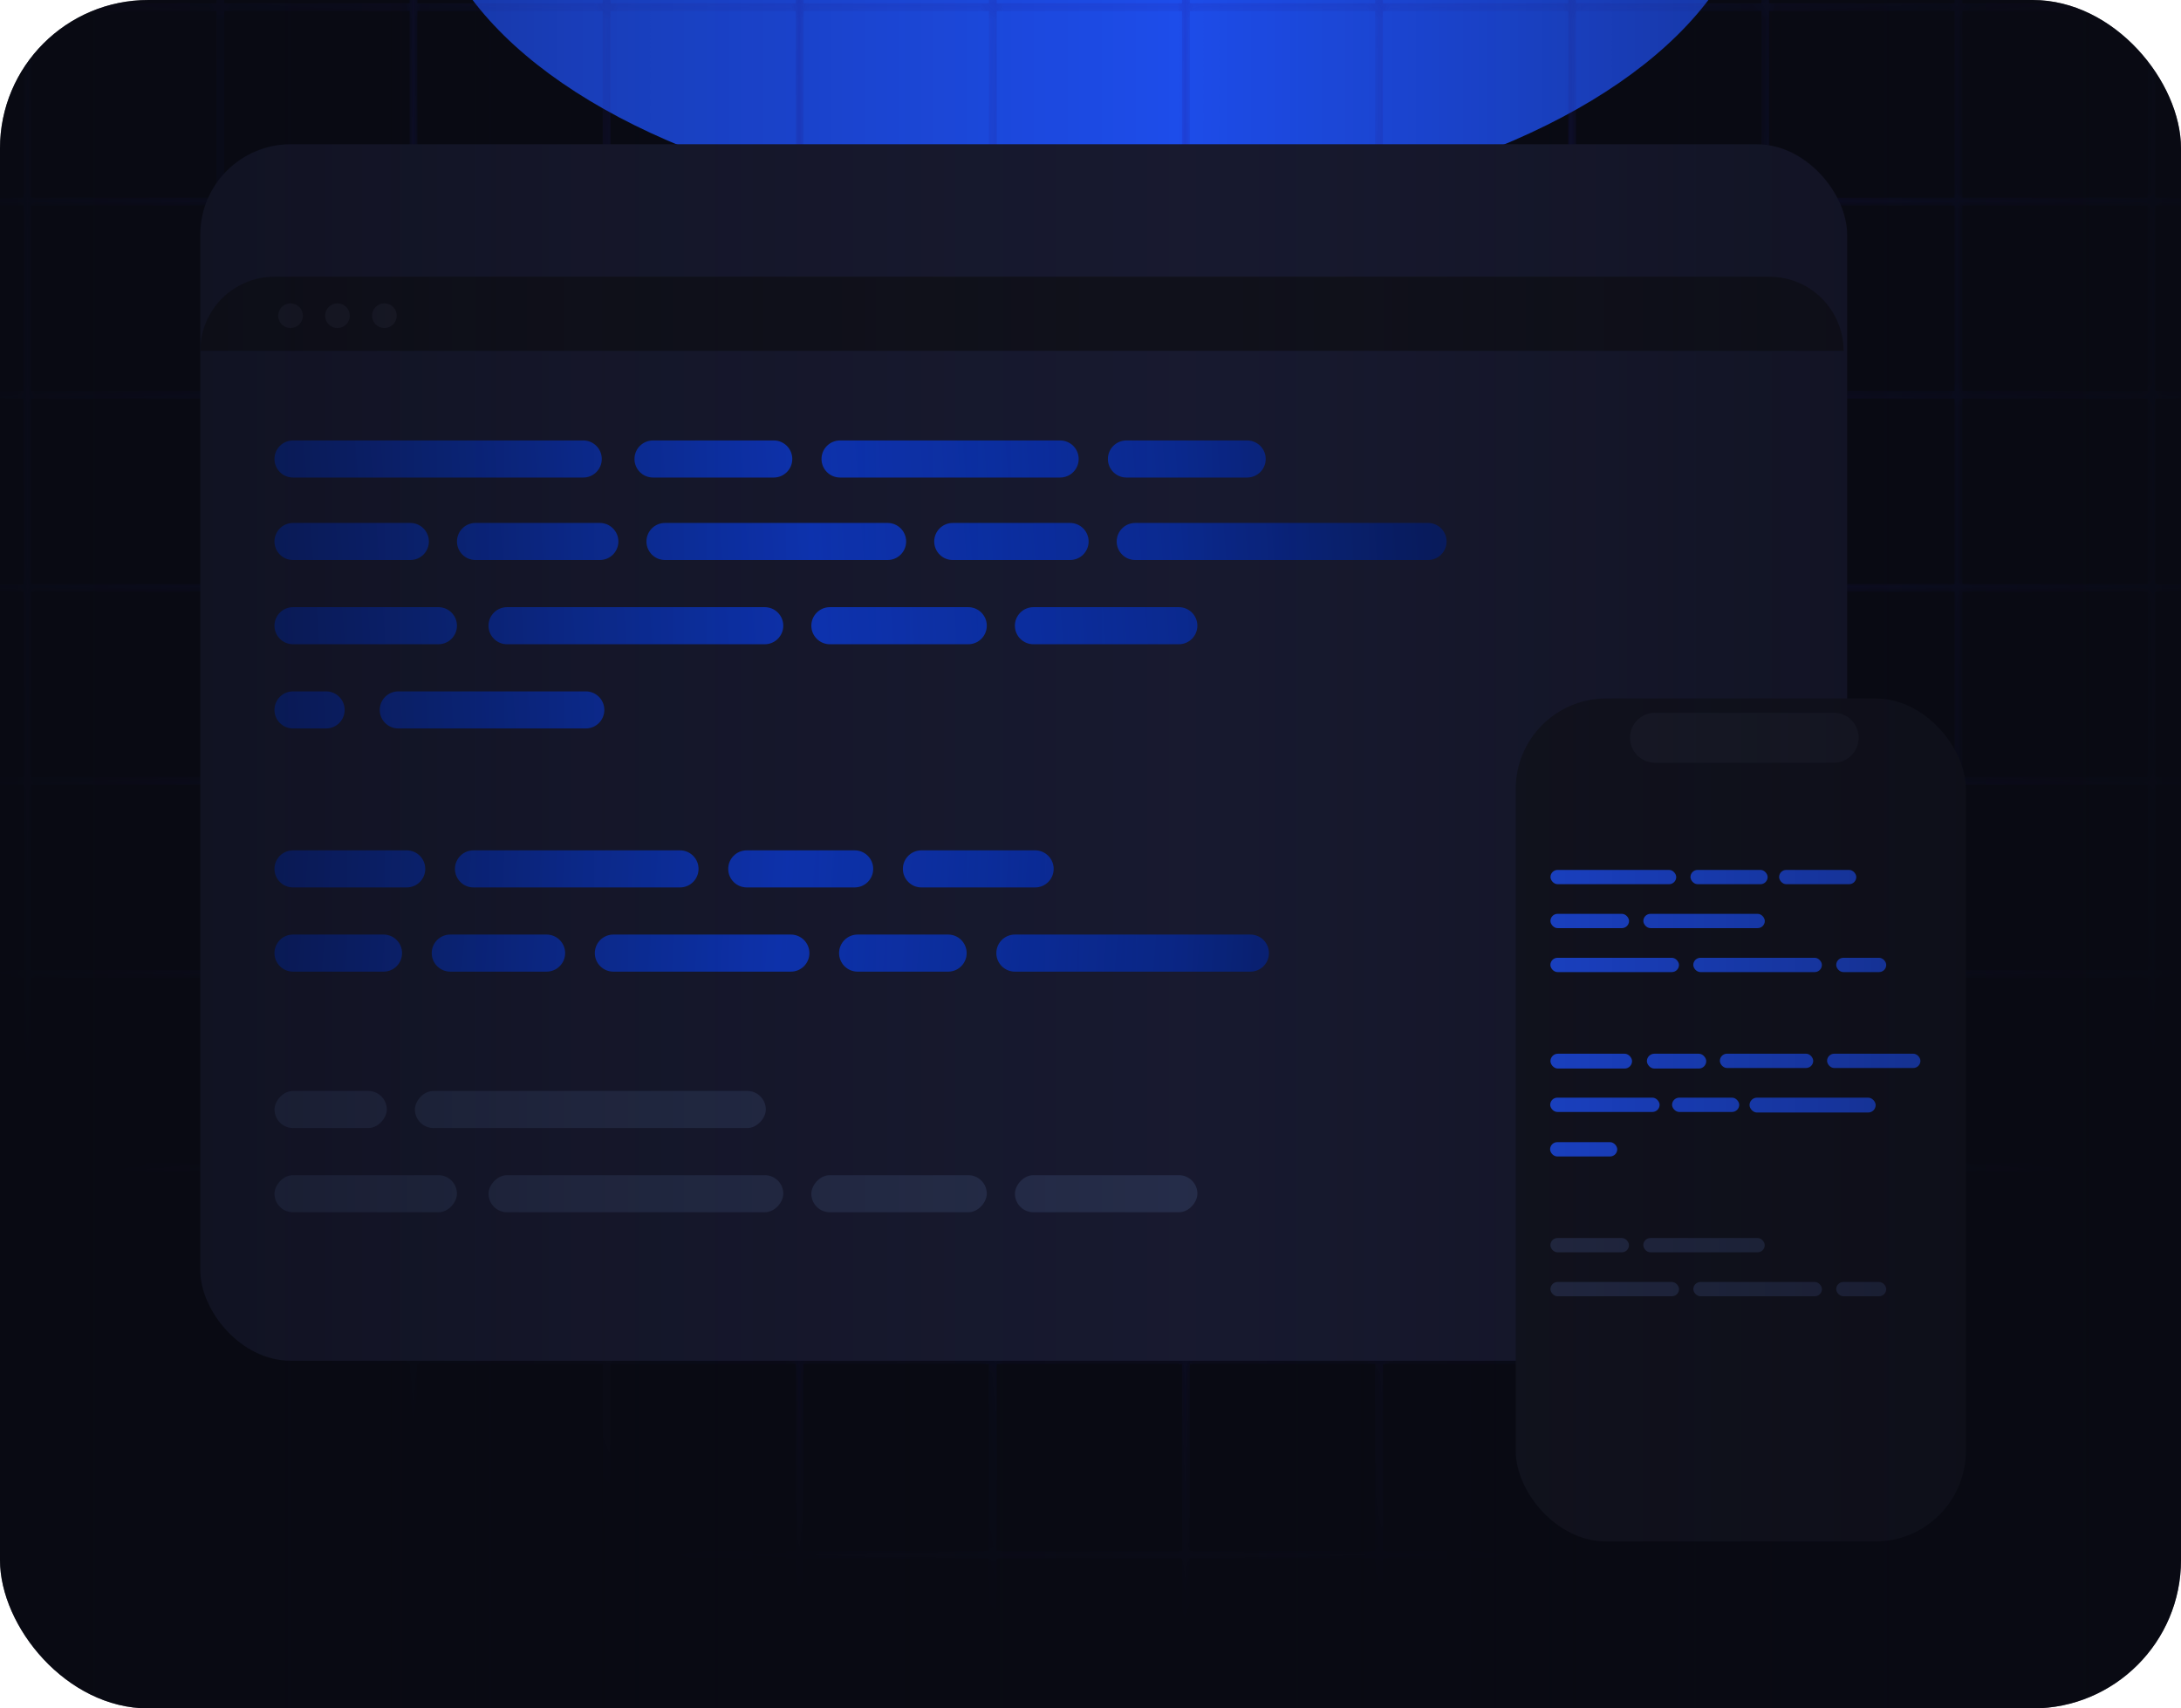
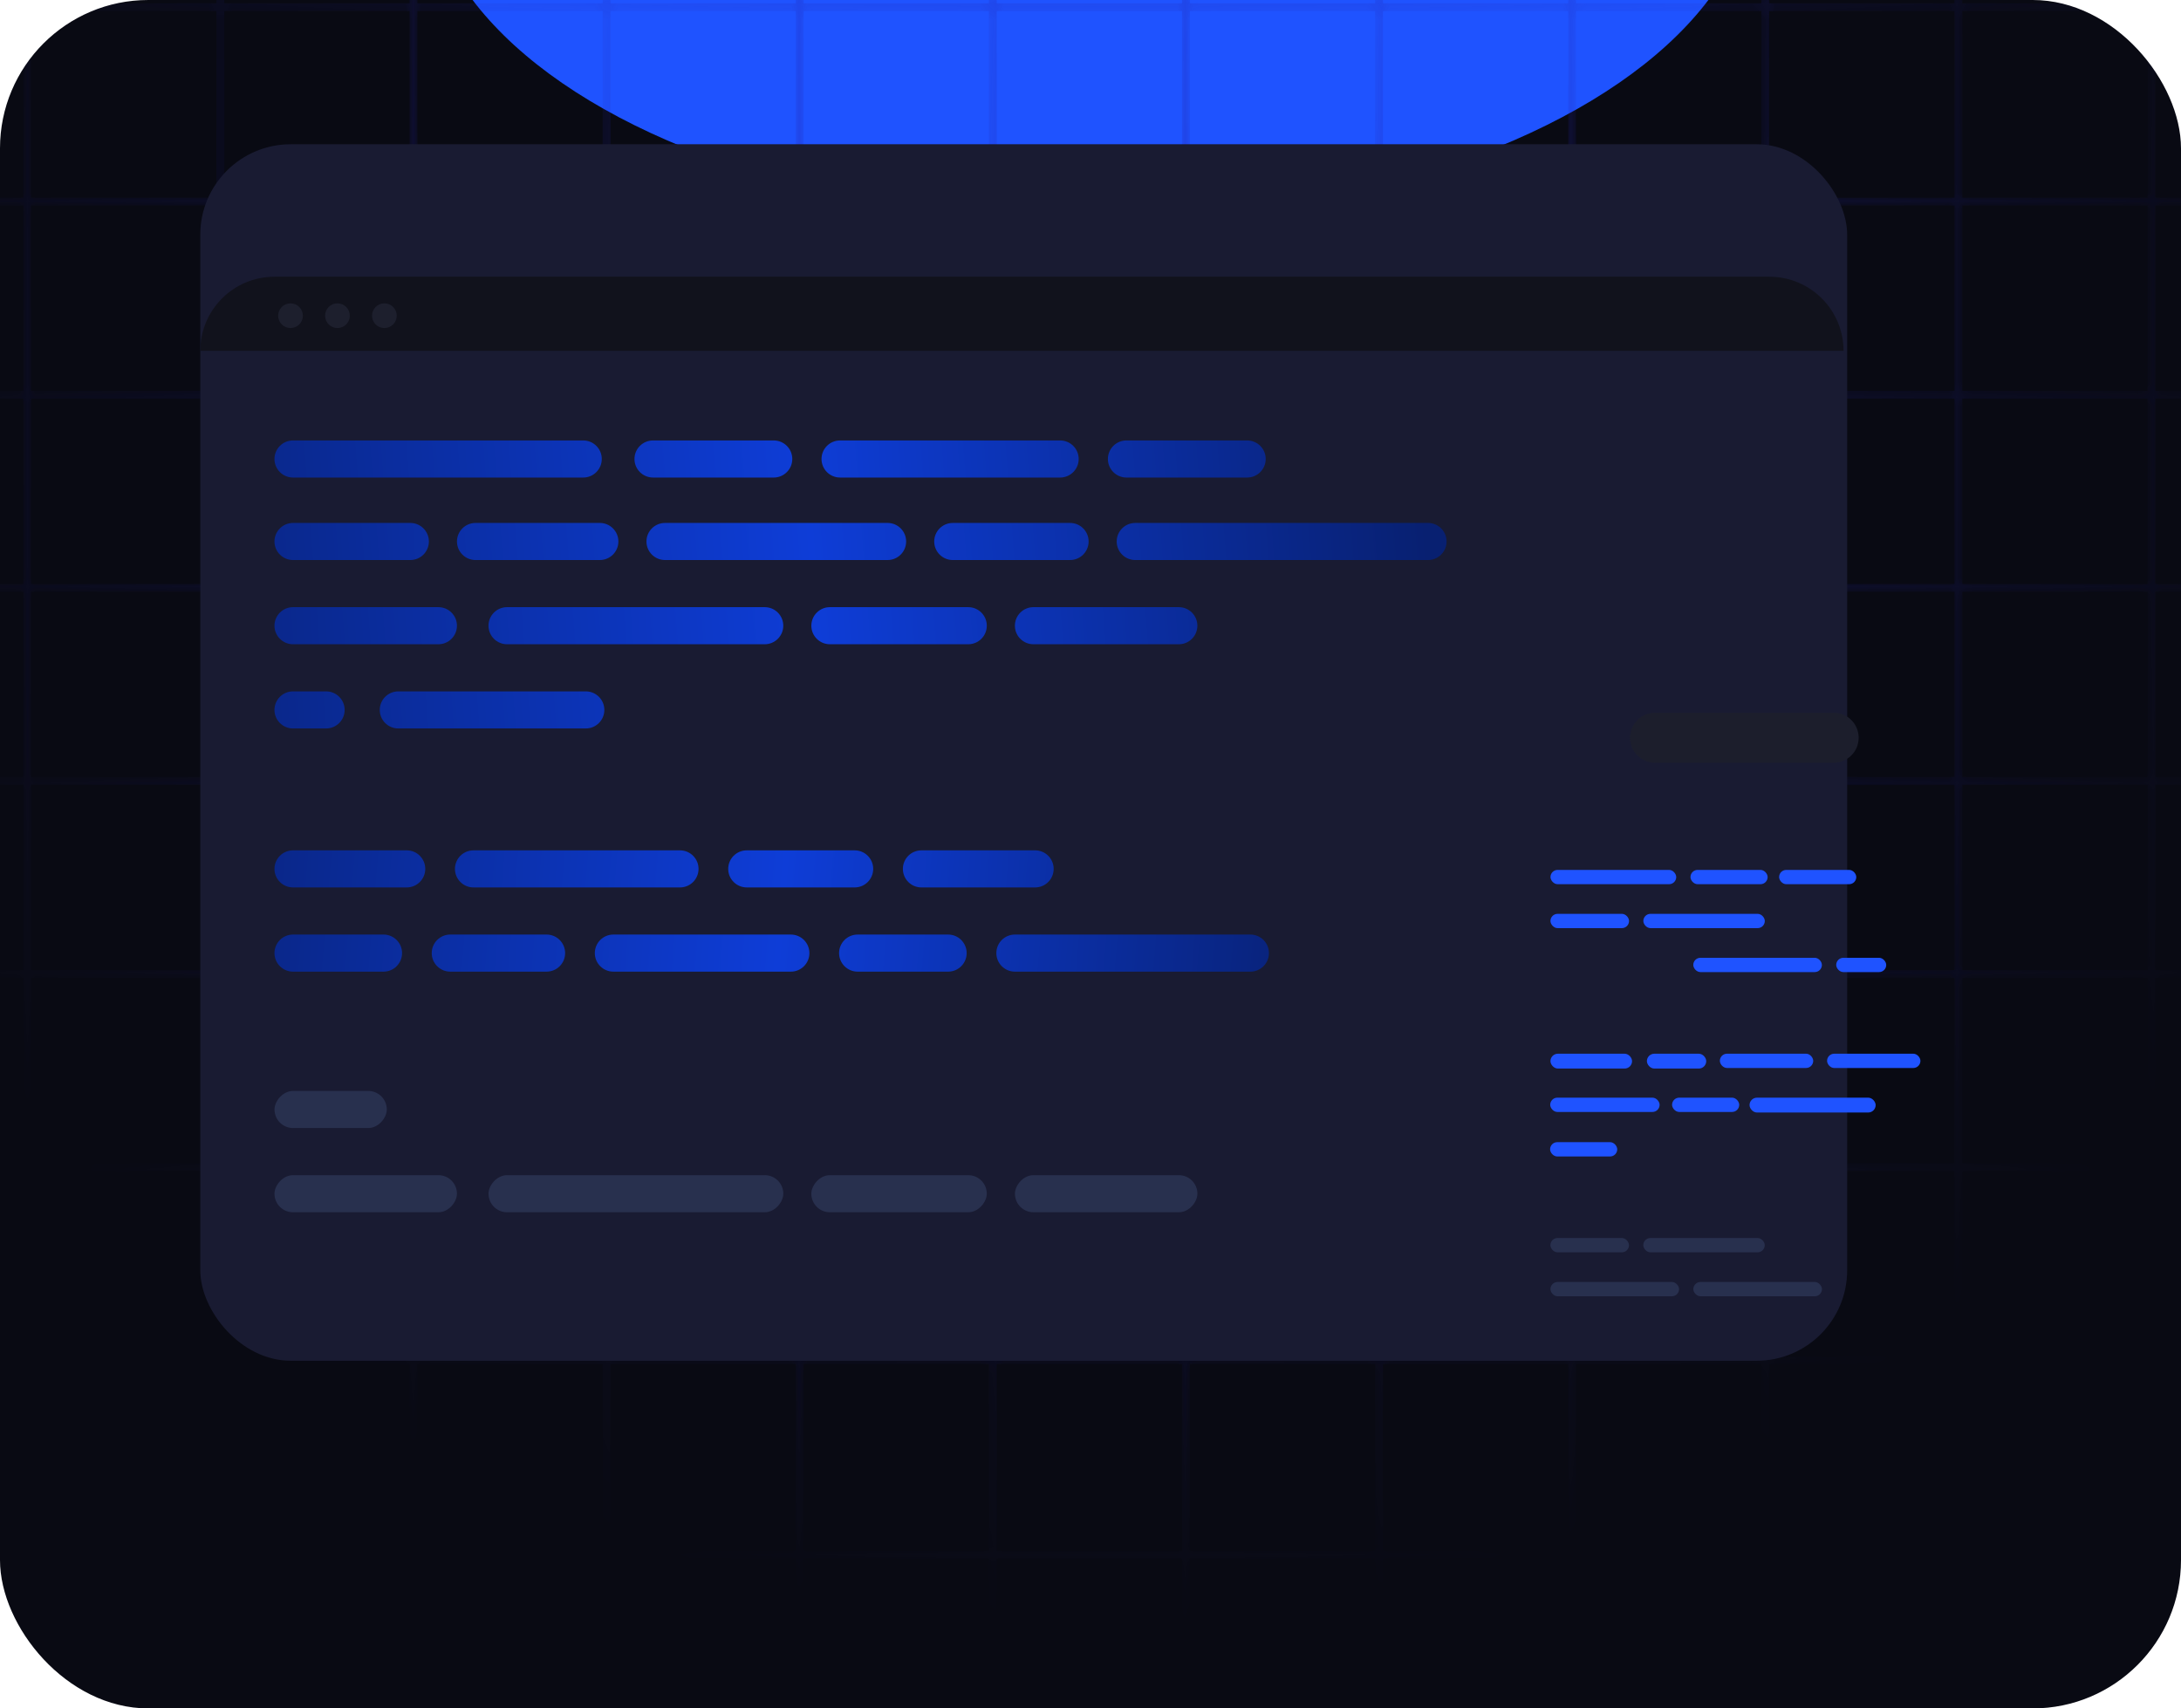
<svg xmlns="http://www.w3.org/2000/svg" width="277" height="217" viewBox="0 0 277 217" fill="none">
  <g clip-path="url(#clip0_1211_4206)">
    <rect width="277" height="217" rx="18.843" fill="#090A13" />
    <g filter="url(#filter0_f_1211_4206)">
      <ellipse cx="138.5" cy="-16.5" rx="84.5" ry="44.5" fill="#1F53FF" />
    </g>
    <mask id="mask0_1211_4206" style="mask-type:alpha" maskUnits="userSpaceOnUse" x="-611" y="-74" width="1498" height="346">
      <path d="M886.499 -72.669L-609.606 -72.669M886.499 -48.143L-609.606 -48.144M886.499 -23.616L-609.606 -23.617M-609.695 270.968L-609.695 -72.759M-585.168 270.968L-585.168 -72.759M-560.645 270.968L-560.645 -72.759M-536.118 270.968L-536.118 -72.759M-511.591 270.968L-511.591 -72.759M-487.064 270.968L-487.064 -72.759M-462.537 270.968L-462.537 -72.759M-438.01 270.968L-438.01 -72.759M-413.487 270.968L-413.487 -72.759M-388.96 270.968L-388.96 -72.759M-364.433 270.968L-364.433 -72.759M-339.906 270.968L-339.906 -72.759M-315.379 270.968L-315.379 -72.759M-290.852 270.968L-290.852 -72.759M-266.325 270.968L-266.325 -72.759M-241.802 270.968L-241.802 -72.759M-217.275 270.968L-217.275 -72.759M-192.748 270.968L-192.748 -72.759M-168.224 270.968L-168.224 -72.759M-143.697 270.968L-143.697 -72.759M-119.167 270.968L-119.167 -72.759M-94.644 270.968L-94.644 -72.759M-70.117 270.968L-70.117 -72.759M-45.59 270.968L-45.59 -72.759M-21.063 270.968L-21.063 -72.759M3.461 270.968L3.461 -72.759M27.988 270.968L27.988 -72.759M52.515 270.968L52.515 -72.759M77.042 270.968L77.042 -72.759M101.569 270.968L101.569 -72.759M126.095 270.968L126.095 -72.759M150.619 270.968L150.619 -72.759M175.146 270.968L175.146 -72.759M199.673 270.968L199.673 -72.759M224.196 270.968L224.196 -72.759M248.727 270.968L248.727 -72.759M273.254 270.968L273.254 -72.759M297.777 270.968L297.777 -72.759M322.304 270.968L322.304 -72.759M346.831 270.968V-72.759M371.358 270.968L371.358 -72.759M395.881 270.968V-72.759M420.412 270.968L420.412 -72.759M444.939 270.968L444.939 -72.759M469.462 270.968L469.462 -72.759M493.989 270.968L493.989 -72.759M518.516 270.968V-72.759M543.04 270.968V-72.759M567.567 270.968V-72.759M592.093 270.968L592.093 -72.759M616.62 270.968V-72.759M641.147 270.968V-72.759M665.674 270.968V-72.759M690.198 270.968L690.198 -72.759M714.725 270.968V-72.759M739.252 270.968V-72.759M763.778 270.968V-72.759M788.305 270.968V-72.759M812.832 270.968L812.832 -72.759M837.359 270.968V-72.759M861.883 270.968L861.883 -72.759M886.41 270.968V-72.759M886.499 0.91L-609.606 0.91M886.499 25.615L-609.606 25.615M886.499 50.141L-609.606 50.14M886.499 74.669L-609.606 74.669M886.499 99.194L-609.606 99.194M886.499 123.72L-609.606 123.719M886.499 148.248L-609.606 148.248M886.499 172.773L-609.606 172.773M886.499 197.478L-609.606 197.478M886.499 222.005L-609.606 222.005M886.499 246.532L-609.606 246.532M886.499 271.057L-609.606 271.057" stroke="url(#paint0_radial_1211_4206)" />
    </mask>
    <g mask="url(#mask0_1211_4206)">
      <path opacity="0.43" d="M886.499 -72.669L-609.606 -72.669M886.499 -48.143L-609.606 -48.144M886.499 -23.616L-609.606 -23.617M-609.695 270.968L-609.695 -72.759M-585.168 270.968L-585.168 -72.759M-560.645 270.968L-560.645 -72.759M-536.118 270.968L-536.118 -72.759M-511.591 270.968L-511.591 -72.759M-487.064 270.968L-487.064 -72.759M-462.537 270.968L-462.537 -72.759M-438.01 270.968L-438.01 -72.759M-413.487 270.968L-413.487 -72.759M-388.96 270.968L-388.96 -72.759M-364.433 270.968L-364.433 -72.759M-339.906 270.968L-339.906 -72.759M-315.379 270.968L-315.379 -72.759M-290.852 270.968L-290.852 -72.759M-266.325 270.968L-266.325 -72.759M-241.802 270.968L-241.802 -72.759M-217.275 270.968L-217.275 -72.759M-192.748 270.968L-192.748 -72.759M-168.224 270.968L-168.224 -72.759M-143.697 270.968L-143.697 -72.759M-119.167 270.968L-119.167 -72.759M-94.644 270.968L-94.644 -72.759M-70.117 270.968L-70.117 -72.759M-45.59 270.968L-45.59 -72.759M-21.063 270.968L-21.063 -72.759M3.461 270.968L3.461 -72.759M27.988 270.968L27.988 -72.759M52.515 270.968L52.515 -72.759M77.042 270.968L77.042 -72.759M101.569 270.968L101.569 -72.759M126.095 270.968L126.095 -72.759M150.619 270.968L150.619 -72.759M175.146 270.968L175.146 -72.759M199.673 270.968L199.673 -72.759M224.196 270.968L224.196 -72.759M248.727 270.968L248.727 -72.759M273.254 270.968L273.254 -72.759M297.777 270.968L297.777 -72.759M322.304 270.968L322.304 -72.759M346.831 270.968V-72.759M371.358 270.968L371.358 -72.759M395.881 270.968V-72.759M420.412 270.968L420.412 -72.759M444.939 270.968L444.939 -72.759M469.462 270.968L469.462 -72.759M493.989 270.968L493.989 -72.759M518.516 270.968V-72.759M543.04 270.968V-72.759M567.567 270.968V-72.759M592.093 270.968L592.093 -72.759M616.62 270.968V-72.759M641.147 270.968V-72.759M665.674 270.968V-72.759M690.198 270.968L690.198 -72.759M714.725 270.968V-72.759M739.252 270.968V-72.759M763.778 270.968V-72.759M788.305 270.968V-72.759M812.832 270.968L812.832 -72.759M837.359 270.968V-72.759M861.883 270.968L861.883 -72.759M886.41 270.968V-72.759M886.499 0.91L-609.606 0.91M886.499 25.615L-609.606 25.615M886.499 50.141L-609.606 50.14M886.499 74.669L-609.606 74.669M886.499 99.194L-609.606 99.194M886.499 123.72L-609.606 123.719M886.499 148.248L-609.606 148.248M886.499 172.773L-609.606 172.773M886.499 197.478L-609.606 197.478M886.499 222.005L-609.606 222.005M886.499 246.532L-609.606 246.532M886.499 271.057L-609.606 271.057" stroke="#2525AF" />
    </g>
    <g filter="url(#filter1_d_1211_4206)">
      <rect x="25.438" y="35.149" width="209.163" height="154.517" rx="11.492" fill="#191B32" />
    </g>
    <path opacity="0.99" d="M25.438 44.565C25.438 39.365 29.653 35.149 34.853 35.149H224.728C229.928 35.149 234.143 39.365 234.143 44.565H25.438Z" fill="#12131D" />
-     <rect width="44.57" height="4.711" rx="2.355" transform="matrix(-1 1.25175e-07 2.51682e-07 1 97.266 138.569)" fill="#28304E" />
    <rect width="14.262" height="4.711" rx="2.355" transform="matrix(-1 1.25175e-07 2.51682e-07 1 49.125 138.569)" fill="#28304E" />
    <rect width="23.176" height="4.711" rx="2.355" transform="matrix(-1 2.16405e-07 1.41913e-07 1 152.078 149.267)" fill="#28304E" />
    <rect width="22.285" height="4.711" rx="2.355" transform="matrix(-1 2.16405e-07 1.41913e-07 1 125.328 149.267)" fill="#28304E" />
    <rect width="23.176" height="4.711" rx="2.355" transform="matrix(1 -2.16405e-07 -1.41913e-07 -1 34.859 153.978)" fill="#28304E" />
    <rect width="37.439" height="4.711" rx="2.355" transform="matrix(-1 2.16405e-07 1.41913e-07 1 99.484 149.267)" fill="#28304E" />
    <path d="M48.709 118.705C50.01 118.705 51.065 119.76 51.065 121.061C51.064 122.361 50.01 123.416 48.709 123.416H37.215C35.914 123.416 34.859 122.361 34.859 121.061C34.859 119.76 35.914 118.705 37.215 118.705H48.709ZM100.444 118.705C101.745 118.705 102.8 119.76 102.8 121.061C102.8 122.361 101.745 123.416 100.444 123.416H77.9C76.6 123.416 75.545 122.361 75.545 121.061C75.545 119.76 76.6 118.705 77.9 118.705H100.444ZM120.418 118.705C121.719 118.705 122.773 119.76 122.773 121.061C122.773 122.361 121.719 123.416 120.418 123.416H108.924C107.623 123.416 106.568 122.361 106.568 121.061C106.568 119.76 107.623 118.705 108.924 118.705H120.418ZM158.807 118.705C160.108 118.705 161.162 119.76 161.162 121.061C161.162 122.361 160.108 123.416 158.807 123.416H128.897C127.597 123.416 126.542 122.361 126.542 121.061C126.542 119.76 127.597 118.705 128.897 118.705H158.807ZM69.419 118.704C70.72 118.704 71.774 119.759 71.774 121.06C71.774 122.36 70.72 123.415 69.419 123.415H57.188C55.887 123.415 54.832 122.36 54.832 121.06C54.832 119.759 55.887 118.704 57.188 118.704H69.419ZM51.656 108.009C52.957 108.009 54.011 109.064 54.011 110.364C54.011 111.665 52.957 112.72 51.656 112.72H37.215C35.914 112.72 34.859 111.665 34.859 110.364C34.859 109.064 35.914 108.009 37.215 108.009H51.656ZM86.363 108.009C87.664 108.009 88.719 109.063 88.719 110.364C88.719 111.665 87.664 112.72 86.363 112.72H60.137C58.836 112.72 57.781 111.665 57.781 110.364C57.781 109.063 58.836 108.009 60.137 108.009H86.363ZM108.547 108.009C109.848 108.009 110.902 109.063 110.902 110.364C110.902 111.665 109.848 112.72 108.547 112.72H94.843C93.542 112.72 92.487 111.665 92.487 110.364C92.487 109.063 93.542 108.009 94.843 108.009H108.547ZM131.467 108.009C132.768 108.009 133.822 109.063 133.822 110.364C133.822 111.665 132.768 112.72 131.467 112.72H117.025C115.725 112.72 114.671 111.665 114.671 110.364C114.671 109.064 115.725 108.009 117.025 108.009H131.467Z" fill="url(#paint1_linear_1211_4206)" />
    <g filter="url(#filter2_d_1211_4206)">
      <path d="M41.418 90.434C42.719 90.434 43.773 91.488 43.773 92.789C43.773 94.09 42.719 95.144 41.418 95.144H37.215C35.914 95.144 34.859 94.09 34.859 92.789C34.859 91.488 35.914 90.434 37.215 90.434H41.418ZM74.4 90.434C75.701 90.434 76.756 91.488 76.756 92.789C76.756 94.09 75.701 95.144 74.4 95.144H50.587C49.286 95.144 48.231 94.09 48.231 92.789C48.231 91.488 49.286 90.434 50.587 90.434H74.4ZM55.681 79.737C56.981 79.737 58.036 80.792 58.036 82.093C58.036 83.394 56.981 84.448 55.681 84.448H37.215C35.914 84.448 34.859 83.394 34.859 82.093C34.859 80.792 35.914 79.737 37.215 79.737H55.681ZM97.125 79.737C98.426 79.737 99.481 80.792 99.481 82.093C99.481 83.394 98.426 84.448 97.125 84.448H64.397C63.097 84.448 62.042 83.394 62.042 82.093C62.042 80.792 63.097 79.737 64.397 79.737H97.125ZM122.975 79.737C124.275 79.737 125.33 80.792 125.33 82.093C125.33 83.394 124.275 84.448 122.975 84.448H105.4C104.1 84.448 103.045 83.394 103.045 82.093C103.045 80.792 104.1 79.737 105.4 79.737H122.975ZM149.719 79.737C151.02 79.737 152.074 80.792 152.074 82.093C152.074 83.394 151.02 84.448 149.719 84.448H131.253C129.952 84.448 128.897 83.394 128.897 82.093C128.897 80.792 129.952 79.737 131.253 79.737H149.719ZM52.115 69.04C53.416 69.04 54.471 70.095 54.471 71.395C54.471 72.696 53.416 73.751 52.115 73.751H37.215C35.914 73.751 34.859 72.696 34.859 71.395C34.859 70.095 35.914 69.04 37.215 69.04H52.115ZM76.184 69.04C77.484 69.04 78.539 70.095 78.539 71.395C78.539 72.696 77.484 73.751 76.184 73.751H60.393C59.092 73.751 58.037 72.696 58.037 71.395C58.037 70.095 59.092 69.04 60.393 69.04H76.184ZM112.73 69.04C114.031 69.04 115.086 70.095 115.086 71.395C115.086 72.696 114.031 73.751 112.73 73.751H84.459C83.158 73.751 82.103 72.696 82.103 71.395C82.103 70.095 83.158 69.04 84.459 69.04H112.73ZM135.906 69.04C137.207 69.04 138.262 70.095 138.262 71.395C138.262 72.696 137.207 73.751 135.906 73.751H121.007C119.706 73.751 118.651 72.696 118.651 71.395C118.651 70.095 119.706 69.04 121.007 69.04H135.906ZM181.367 69.04C182.668 69.04 183.723 70.095 183.723 71.395C183.723 72.696 182.668 73.751 181.367 73.751H144.183C142.882 73.751 141.827 72.696 141.827 71.395C141.827 70.095 142.882 69.04 144.183 69.04H181.367ZM74.074 58.562C75.375 58.562 76.43 59.616 76.43 60.917C76.43 62.218 75.375 63.273 74.074 63.273H37.215C35.914 63.273 34.859 62.218 34.859 60.917C34.859 59.616 35.914 58.562 37.215 58.562H74.074ZM98.269 58.562C99.57 58.562 100.625 59.616 100.625 60.917C100.625 62.218 99.57 63.273 98.269 63.273H82.938C81.637 63.273 80.582 62.218 80.582 60.917C80.582 59.616 81.637 58.562 82.938 58.562H98.269ZM134.645 58.562C135.945 58.562 137 59.616 137 60.917C137 62.218 135.945 63.273 134.645 63.273H106.693C105.393 63.273 104.338 62.218 104.338 60.917C104.338 59.616 105.393 58.562 106.693 58.562H134.645ZM158.396 58.562C159.697 58.562 160.752 59.616 160.752 60.917C160.752 62.218 159.697 63.273 158.396 63.273H143.064C141.764 63.272 140.709 62.218 140.709 60.917C140.709 59.616 141.764 58.562 143.064 58.562H158.396Z" fill="url(#paint2_linear_1211_4206)" />
    </g>
    <circle cx="36.897" cy="40.1" r="1.569" fill="#1D1F2D" />
    <circle cx="42.858" cy="40.1" r="1.569" fill="#1D1F2D" />
    <circle cx="48.819" cy="40.1" r="1.569" fill="#1D1F2D" />
    <g filter="url(#filter3_d_1211_4206)">
-       <rect x="192.508" y="85.085" width="57.167" height="107.075" rx="11.492" fill="#131420" />
-     </g>
+       </g>
    <path opacity="0.99" d="M207.023 93.706C207.023 95.46 208.445 96.882 210.199 96.882H232.885C234.639 96.882 236.061 95.46 236.061 93.706C236.061 91.952 234.639 90.53 232.885 90.53H210.199C208.445 90.53 207.023 91.952 207.023 93.706Z" fill="#1D1F2D" />
    <rect x="243.906" y="135.655" width="11.856" height="1.815" rx="0.907" transform="rotate(180 243.906 135.655)" fill="#1F53FF" />
    <rect x="230.289" y="135.654" width="11.856" height="1.815" rx="0.907" transform="rotate(180 230.289 135.654)" fill="#1F53FF" />
    <rect x="216.703" y="135.725" width="7.537" height="1.884" rx="0.942" transform="rotate(180 216.703 135.725)" fill="#1F53FF" />
    <rect x="207.281" y="135.725" width="10.364" height="1.884" rx="0.942" transform="rotate(180 207.281 135.725)" fill="#1F53FF" />
    <rect x="205.398" y="146.891" width="8.527" height="1.815" rx="0.907" transform="rotate(180 205.398 146.891)" fill="#1F53FF" />
    <rect x="238.219" y="141.308" width="16.017" height="1.884" rx="0.942" transform="rotate(180 238.219 141.308)" fill="#1F53FF" />
    <rect x="220.891" y="141.238" width="8.527" height="1.815" rx="0.907" transform="rotate(180 220.891 141.238)" fill="#1F53FF" />
    <rect x="210.781" y="141.238" width="13.896" height="1.815" rx="0.907" transform="rotate(180 210.781 141.238)" fill="#1F53FF" />
    <rect x="235.758" y="112.309" width="9.8" height="1.815" rx="0.907" transform="rotate(180 235.758 112.309)" fill="#1F53FF" />
    <rect x="224.5" y="112.309" width="9.8" height="1.815" rx="0.907" transform="rotate(180 224.5 112.309)" fill="#1F53FF" />
    <rect x="212.891" y="112.309" width="15.971" height="1.815" rx="0.907" transform="rotate(180 212.891 112.309)" fill="#1F53FF" />
    <rect x="231.391" y="123.472" width="16.334" height="1.815" rx="0.907" transform="rotate(180 231.391 123.472)" fill="#1F53FF" />
-     <rect x="213.242" y="123.472" width="16.334" height="1.815" rx="0.907" transform="rotate(180 213.242 123.472)" fill="#1F53FF" />
    <rect x="239.562" y="123.472" width="6.352" height="1.815" rx="0.907" transform="rotate(180 239.562 123.472)" fill="#1F53FF" />
    <rect x="224.141" y="117.889" width="15.426" height="1.815" rx="0.907" transform="rotate(180 224.141 117.889)" fill="#1F53FF" />
    <rect x="206.898" y="117.889" width="9.982" height="1.815" rx="0.907" transform="rotate(180 206.898 117.889)" fill="#1F53FF" />
    <rect x="231.398" y="164.65" width="16.334" height="1.815" rx="0.907" transform="rotate(180 231.398 164.65)" fill="#28304E" />
    <rect x="213.25" y="164.65" width="16.334" height="1.815" rx="0.907" transform="rotate(180 213.25 164.65)" fill="#28304E" />
-     <rect x="239.562" y="164.65" width="6.352" height="1.815" rx="0.907" transform="rotate(180 239.562 164.65)" fill="#28304E" />
    <rect x="224.133" y="159.066" width="15.426" height="1.815" rx="0.907" transform="rotate(180 224.133 159.066)" fill="#28304E" />
    <rect x="206.891" y="159.066" width="9.982" height="1.815" rx="0.907" transform="rotate(180 206.891 159.066)" fill="#28304E" />
-     <rect width="277" height="217.643" rx="18.843" fill="url(#paint3_linear_1211_4206)" fill-opacity="0.6" />
  </g>
  <defs>
    <filter id="filter0_f_1211_4206" x="-130" y="-245" width="537" height="457" filterUnits="userSpaceOnUse" color-interpolation-filters="sRGB">
      <feFlood flood-opacity="0" result="BackgroundImageFix" />
      <feBlend mode="normal" in="SourceGraphic" in2="BackgroundImageFix" result="shape" />
      <feGaussianBlur stdDeviation="92" result="effect1_foregroundBlur_1211_4206" />
    </filter>
    <filter id="filter1_d_1211_4206" x="-27.164" y="-34.28" width="314.368" height="259.72" filterUnits="userSpaceOnUse" color-interpolation-filters="sRGB">
      <feFlood flood-opacity="0" result="BackgroundImageFix" />
      <feColorMatrix in="SourceAlpha" type="matrix" values="0 0 0 0 0 0 0 0 0 0 0 0 0 0 0 0 0 0 127 0" result="hardAlpha" />
      <feOffset dy="-16.827" />
      <feGaussianBlur stdDeviation="26.301" />
      <feColorMatrix type="matrix" values="0 0 0 0 0.137 0 0 0 0 0.314 0 0 0 0 0.906 0 0 0 0.18 0" />
      <feBlend mode="normal" in2="BackgroundImageFix" result="effect1_dropShadow_1211_4206" />
      <feBlend mode="normal" in="SourceGraphic" in2="effect1_dropShadow_1211_4206" result="shape" />
    </filter>
    <filter id="filter2_d_1211_4206" x="31.638" y="52.722" width="155.302" height="43.026" filterUnits="userSpaceOnUse" color-interpolation-filters="sRGB">
      <feFlood flood-opacity="0" result="BackgroundImageFix" />
      <feColorMatrix in="SourceAlpha" type="matrix" values="0 0 0 0 0 0 0 0 0 0 0 0 0 0 0 0 0 0 127 0" result="hardAlpha" />
      <feOffset dy="-2.617" />
      <feGaussianBlur stdDeviation="1.611" />
      <feColorMatrix type="matrix" values="0 0 0 0 0.137 0 0 0 0 0.314 0 0 0 0 0.906 0 0 0 0.098 0" />
      <feBlend mode="normal" in2="BackgroundImageFix" result="effect1_dropShadow_1211_4206" />
      <feBlend mode="normal" in="SourceGraphic" in2="effect1_dropShadow_1211_4206" result="shape" />
    </filter>
    <filter id="filter3_d_1211_4206" x="161.656" y="57.862" width="118.868" height="168.78" filterUnits="userSpaceOnUse" color-interpolation-filters="sRGB">
      <feFlood flood-opacity="0" result="BackgroundImageFix" />
      <feColorMatrix in="SourceAlpha" type="matrix" values="0 0 0 0 0 0 0 0 0 0 0 0 0 0 0 0 0 0 127 0" result="hardAlpha" />
      <feOffset dy="3.63" />
      <feGaussianBlur stdDeviation="15.426" />
      <feComposite in2="hardAlpha" operator="out" />
      <feColorMatrix type="matrix" values="0 0 0 0 0 0 0 0 0 0 0 0 0 0 0 0 0 0 0.25 0" />
      <feBlend mode="normal" in2="BackgroundImageFix" result="effect1_dropShadow_1211_4206" />
      <feBlend mode="normal" in="SourceGraphic" in2="effect1_dropShadow_1211_4206" result="shape" />
    </filter>
    <radialGradient id="paint0_radial_1211_4206" cx="0" cy="0" r="1" gradientUnits="userSpaceOnUse" gradientTransform="translate(138.402 50.5) rotate(90) scale(248.136 263.752)">
      <stop />
      <stop offset="0.63" stop-color="#666666" stop-opacity="0" />
    </radialGradient>
    <linearGradient id="paint1_linear_1211_4206" x1="13.207" y1="117.226" x2="169.203" y2="130.325" gradientUnits="userSpaceOnUse">
      <stop stop-color="#082071" />
      <stop offset="0.547" stop-color="#0E3DD7" />
      <stop offset="1" stop-color="#082071" />
    </linearGradient>
    <linearGradient id="paint2_linear_1211_4206" x1="9.34" y1="80.446" x2="180.869" y2="67.287" gradientUnits="userSpaceOnUse">
      <stop stop-color="#082071" />
      <stop offset="0.547" stop-color="#0E3DD7" />
      <stop offset="1" stop-color="#082071" />
    </linearGradient>
    <linearGradient id="paint3_linear_1211_4206" x1="277" y1="108.821" x2="0" y2="108.821" gradientUnits="userSpaceOnUse">
      <stop stop-color="#090A13" />
      <stop offset="0.268" stop-color="#090A13" stop-opacity="0.5" />
      <stop offset="0.461" stop-color="#090A13" stop-opacity="0.15" />
      <stop offset="0.738" stop-color="#090A13" stop-opacity="0.5" />
      <stop offset="1" stop-color="#090A13" />
    </linearGradient>
    <clipPath id="clip0_1211_4206">
      <rect width="277" height="217" rx="18.843" fill="white" />
    </clipPath>
  </defs>
</svg>